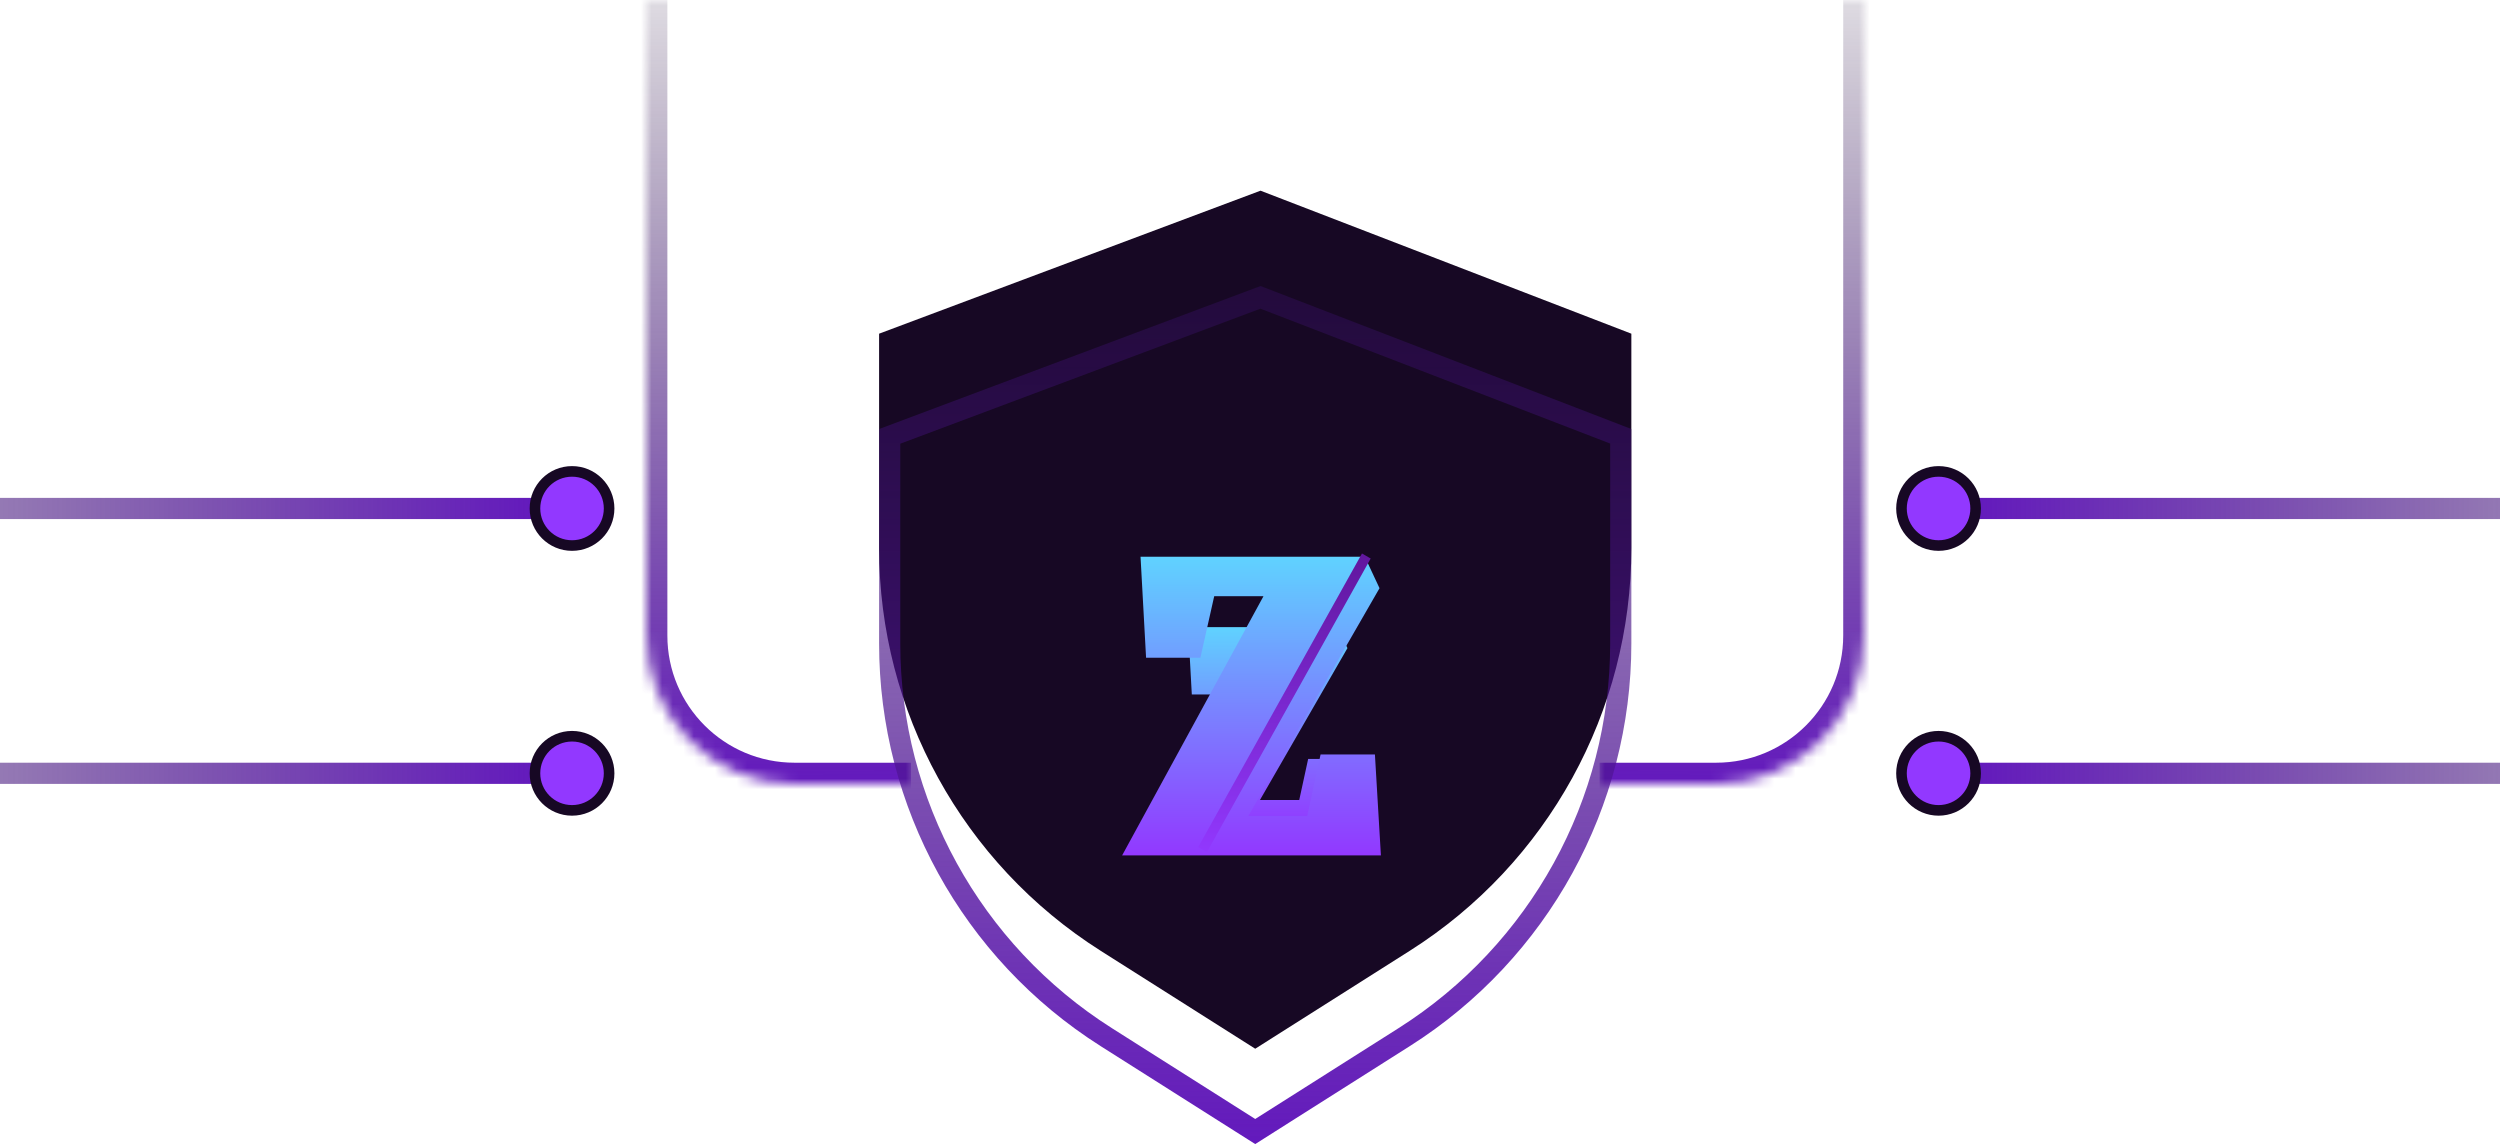
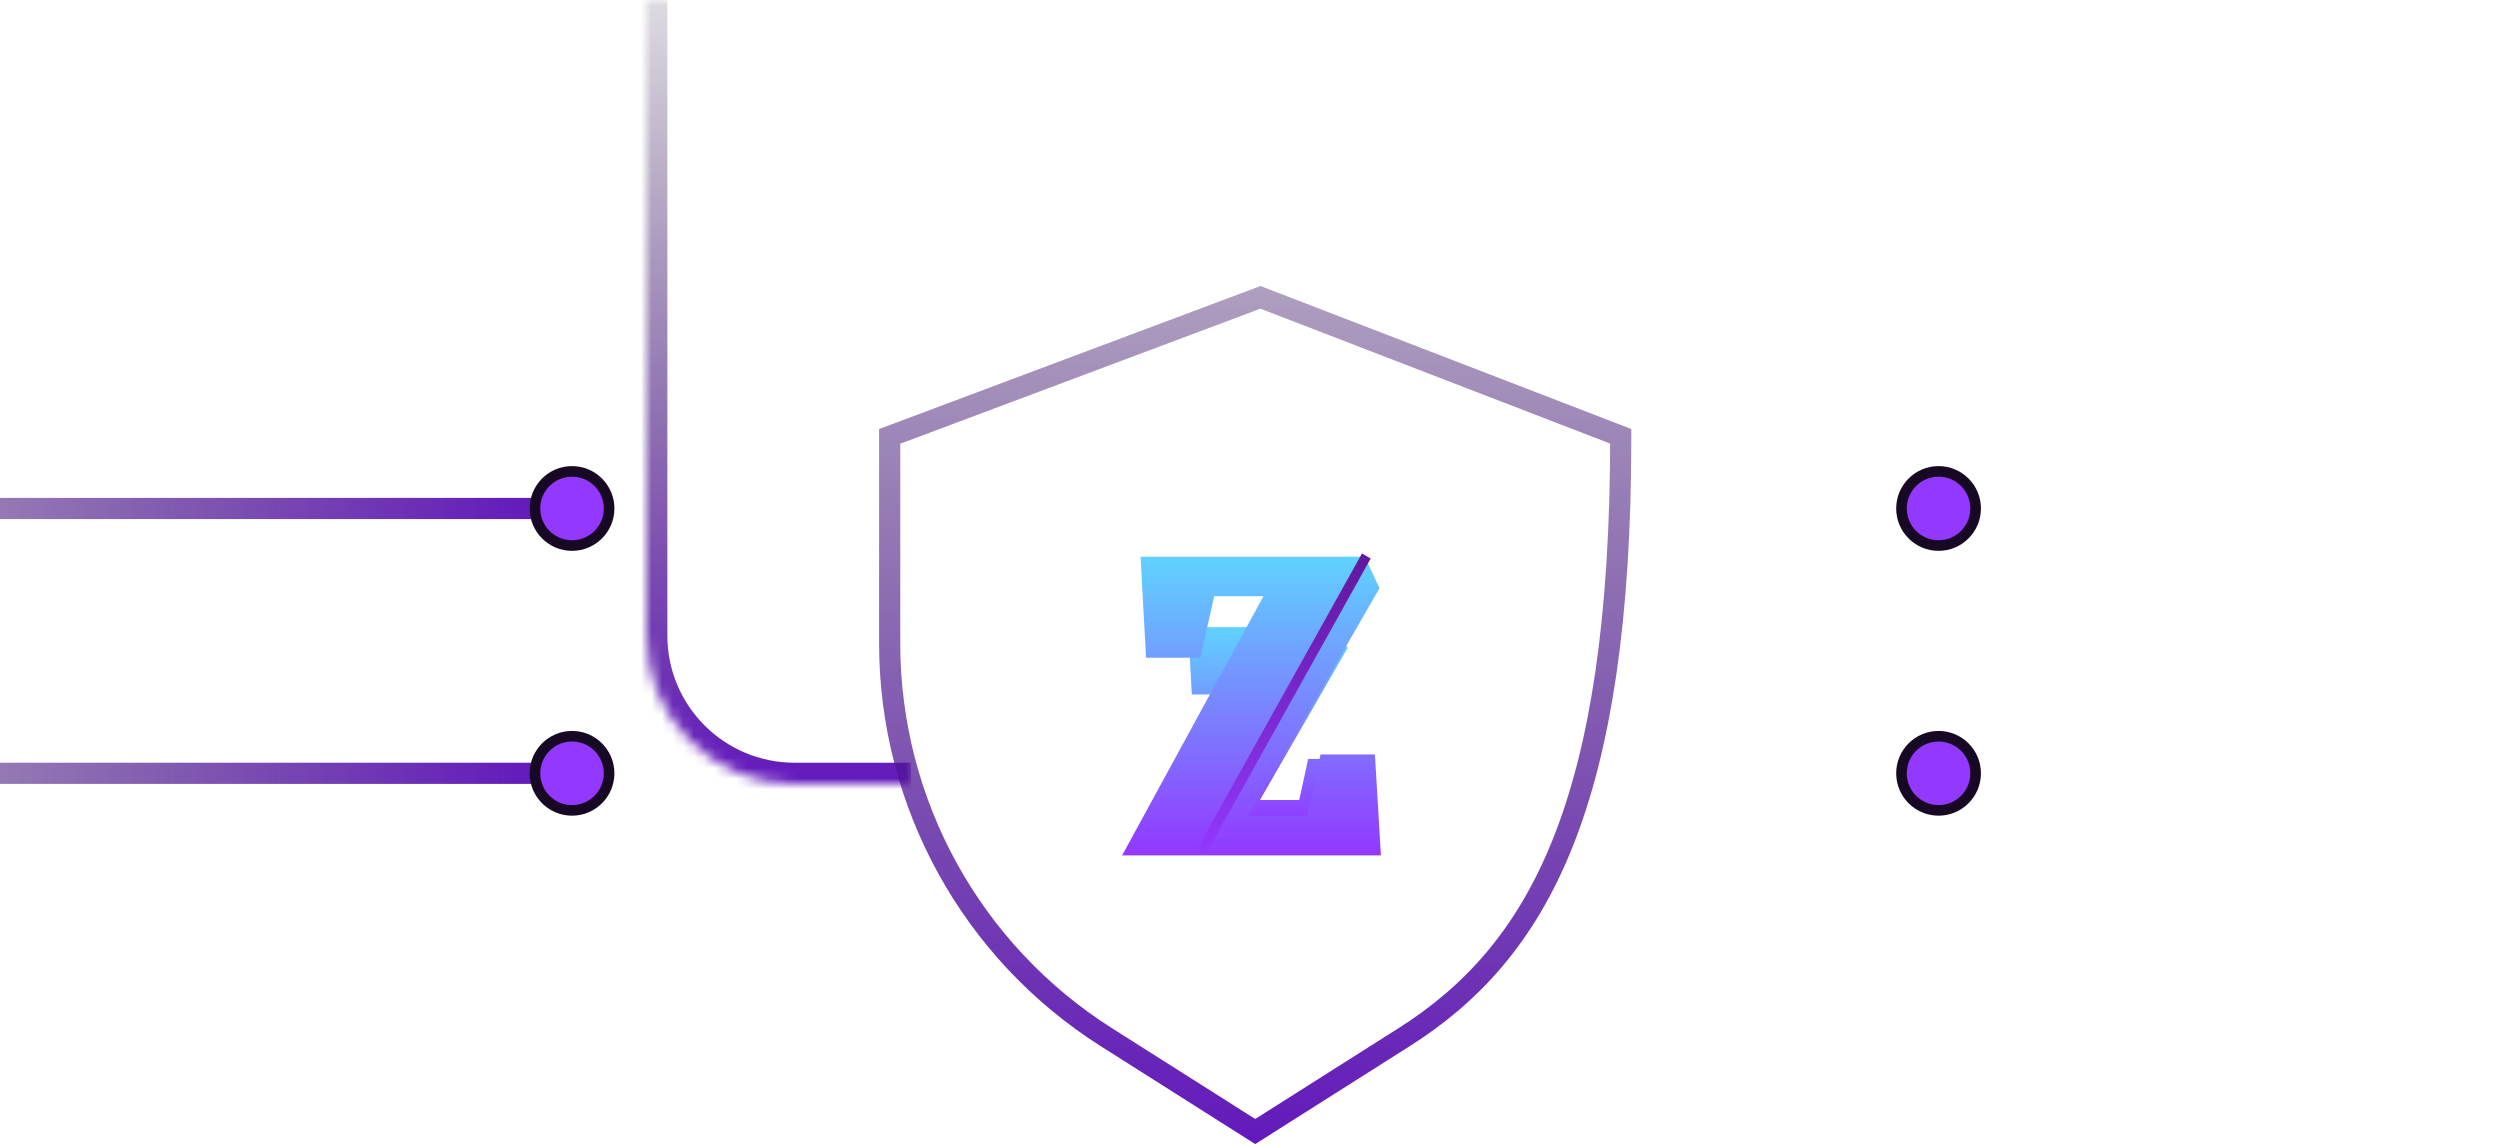
<svg xmlns="http://www.w3.org/2000/svg" width="236" height="108" viewBox="0 0 236 108" fill="none">
  <mask id="path-1-inside-1_356_2212" fill="white">
    <path d="M151 0H176V60C176 67.732 169.732 74 162 74H151V0Z" />
  </mask>
-   <path d="M151 0H176H151ZM178 60C178 68.837 170.837 76 162 76H151V72H162C168.627 72 174 66.627 174 60H178ZM151 74V0V74ZM178 0V60C178 68.837 170.837 76 162 76V72C168.627 72 174 66.627 174 60V0H178Z" fill="url(#paint0_linear_356_2212)" mask="url(#path-1-inside-1_356_2212)" />
  <mask id="path-3-inside-2_356_2212" fill="white">
    <path d="M86 0H61V60C61 67.732 67.268 74 75 74H86V0Z" />
  </mask>
  <path d="M86 0H61H86ZM59 60C59 68.837 66.163 76 75 76H86V72H75C68.373 72 63 66.627 63 60H59ZM86 74V0V74ZM59 0V60C59 68.837 66.163 76 75 76V72C68.373 72 63 66.627 63 60V0H59Z" fill="url(#paint1_linear_356_2212)" mask="url(#path-3-inside-2_356_2212)" />
  <g filter="url(#filter0_i_356_2212)">
-     <path d="M118.493 108L103.899 98.752C90.877 90.501 82.986 76.157 82.986 60.741L82.986 40.5L118.993 27L154 40.5L154 60.741C154 76.157 146.108 90.501 133.087 98.752L118.493 108Z" fill="#170824" />
-   </g>
-   <path d="M132.551 97.908L118.493 106.816L104.435 97.908C91.702 89.839 83.986 75.815 83.986 60.741L83.986 41.193L118.988 28.07L153 41.186L153 60.741C153 75.815 145.284 89.839 132.551 97.908Z" stroke="url(#paint2_linear_356_2212)" stroke-width="2" />
-   <rect x="186" y="47" width="117" height="2" fill="url(#paint3_linear_356_2212)" />
+     </g>
+   <path d="M132.551 97.908L118.493 106.816L104.435 97.908C91.702 89.839 83.986 75.815 83.986 60.741L83.986 41.193L118.988 28.07L153 41.186C153 75.815 145.284 89.839 132.551 97.908Z" stroke="url(#paint2_linear_356_2212)" stroke-width="2" />
  <rect width="117" height="2" transform="matrix(-1 0 0 1 51 47)" fill="url(#paint4_linear_356_2212)" />
-   <rect x="186" y="72" width="117" height="2" fill="url(#paint5_linear_356_2212)" />
  <rect width="117" height="2" transform="matrix(-1 0 0 1 51 72)" fill="url(#paint6_linear_356_2212)" />
  <circle cx="54" cy="48" r="3.5" fill="#9238FF" stroke="#170824" />
  <circle cx="183" cy="48" r="3.5" fill="#9238FF" stroke="#170824" />
  <circle cx="54" cy="73" r="3.5" fill="#9238FF" stroke="#170824" />
  <circle cx="183" cy="73" r="3.5" fill="#9238FF" stroke="#170824" />
  <g filter="url(#filter1_f_356_2212)">
    <path d="M122.649 75.517L123.49 71.646H126.909L127.286 78H111L119.896 61.687H116.796L115.926 65.558H112.507L112.159 59.204H126.271L127.199 61.184L118.94 75.517H122.649Z" fill="url(#paint7_linear_356_2212)" />
    <path d="M126.095 59L126.643 59.316L116.338 77.791L115.79 77.475L126.095 59Z" fill="url(#paint8_linear_356_2212)" />
  </g>
  <path d="M123.403 77.026L124.663 71.219H129.792L130.357 80.75H105.929L119.273 56.28H114.622L113.318 62.087H108.189L107.667 52.556H128.836L130.227 55.526L117.839 77.026H123.403Z" fill="url(#paint9_linear_356_2212)" />
  <path d="M128.571 52.25L129.393 52.724L113.936 80.436L113.114 79.962L128.571 52.25Z" fill="url(#paint10_linear_356_2212)" />
  <defs>
    <filter id="filter0_i_356_2212" x="82.986" y="18" width="71.014" height="90" filterUnits="userSpaceOnUse" color-interpolation-filters="sRGB">
      <feFlood flood-opacity="0" result="BackgroundImageFix" />
      <feBlend mode="normal" in="SourceGraphic" in2="BackgroundImageFix" result="shape" />
      <feColorMatrix in="SourceAlpha" type="matrix" values="0 0 0 0 0 0 0 0 0 0 0 0 0 0 0 0 0 0 127 0" result="hardAlpha" />
      <feOffset dy="-9" />
      <feGaussianBlur stdDeviation="26.05" />
      <feComposite in2="hardAlpha" operator="arithmetic" k2="-1" k3="1" />
      <feColorMatrix type="matrix" values="0 0 0 0 0.571 0 0 0 0 0.218 0 0 0 0 1 0 0 0 0.52 0" />
      <feBlend mode="normal" in2="shape" result="effect1_innerShadow_356_2212" />
    </filter>
    <filter id="filter1_f_356_2212" x="99.9" y="47.9" width="38.486" height="41.2" filterUnits="userSpaceOnUse" color-interpolation-filters="sRGB">
      <feFlood flood-opacity="0" result="BackgroundImageFix" />
      <feBlend mode="normal" in="SourceGraphic" in2="BackgroundImageFix" result="shape" />
      <feGaussianBlur stdDeviation="5.55" result="effect1_foregroundBlur_356_2212" />
    </filter>
    <linearGradient id="paint0_linear_356_2212" x1="163.5" y1="74" x2="164.165" y2="-12.995" gradientUnits="userSpaceOnUse">
      <stop stop-color="#6319BD" />
      <stop offset="1" stop-color="#170824" stop-opacity="0" />
    </linearGradient>
    <linearGradient id="paint1_linear_356_2212" x1="73.5" y1="74" x2="72.835" y2="-12.995" gradientUnits="userSpaceOnUse">
      <stop stop-color="#6319BD" />
      <stop offset="1" stop-color="#170824" stop-opacity="0" />
    </linearGradient>
    <linearGradient id="paint2_linear_356_2212" x1="118.493" y1="-27" x2="118.493" y2="108" gradientUnits="userSpaceOnUse">
      <stop stop-color="#170824" stop-opacity="0" />
      <stop offset="1" stop-color="#6319BD" />
    </linearGradient>
    <linearGradient id="paint3_linear_356_2212" x1="186" y1="48" x2="303" y2="48" gradientUnits="userSpaceOnUse">
      <stop stop-color="#6319BD" />
      <stop offset="1" stop-color="#170924" stop-opacity="0" />
    </linearGradient>
    <linearGradient id="paint4_linear_356_2212" x1="0" y1="1" x2="117" y2="1" gradientUnits="userSpaceOnUse">
      <stop stop-color="#6319BD" />
      <stop offset="1" stop-color="#170924" stop-opacity="0" />
    </linearGradient>
    <linearGradient id="paint5_linear_356_2212" x1="186" y1="73" x2="303" y2="73" gradientUnits="userSpaceOnUse">
      <stop stop-color="#6319BD" />
      <stop offset="1" stop-color="#170924" stop-opacity="0" />
    </linearGradient>
    <linearGradient id="paint6_linear_356_2212" x1="0" y1="1" x2="117" y2="1" gradientUnits="userSpaceOnUse">
      <stop stop-color="#6319BD" />
      <stop offset="1" stop-color="#170924" stop-opacity="0" />
    </linearGradient>
    <linearGradient id="paint7_linear_356_2212" x1="119.143" y1="59" x2="119.143" y2="78" gradientUnits="userSpaceOnUse">
      <stop stop-color="#5FD4FF" />
      <stop offset="1" stop-color="#9238FF" />
    </linearGradient>
    <linearGradient id="paint8_linear_356_2212" x1="119.143" y1="59" x2="119.143" y2="78" gradientUnits="userSpaceOnUse">
      <stop stop-color="#61179E" />
      <stop offset="1" stop-color="#9238FF" />
    </linearGradient>
    <linearGradient id="paint9_linear_356_2212" x1="118.143" y1="52.25" x2="118.143" y2="80.75" gradientUnits="userSpaceOnUse">
      <stop stop-color="#5FD4FF" />
      <stop offset="1" stop-color="#9238FF" />
    </linearGradient>
    <linearGradient id="paint10_linear_356_2212" x1="118.143" y1="52.25" x2="118.143" y2="80.75" gradientUnits="userSpaceOnUse">
      <stop stop-color="#61179E" />
      <stop offset="1" stop-color="#9238FF" />
    </linearGradient>
  </defs>
</svg>